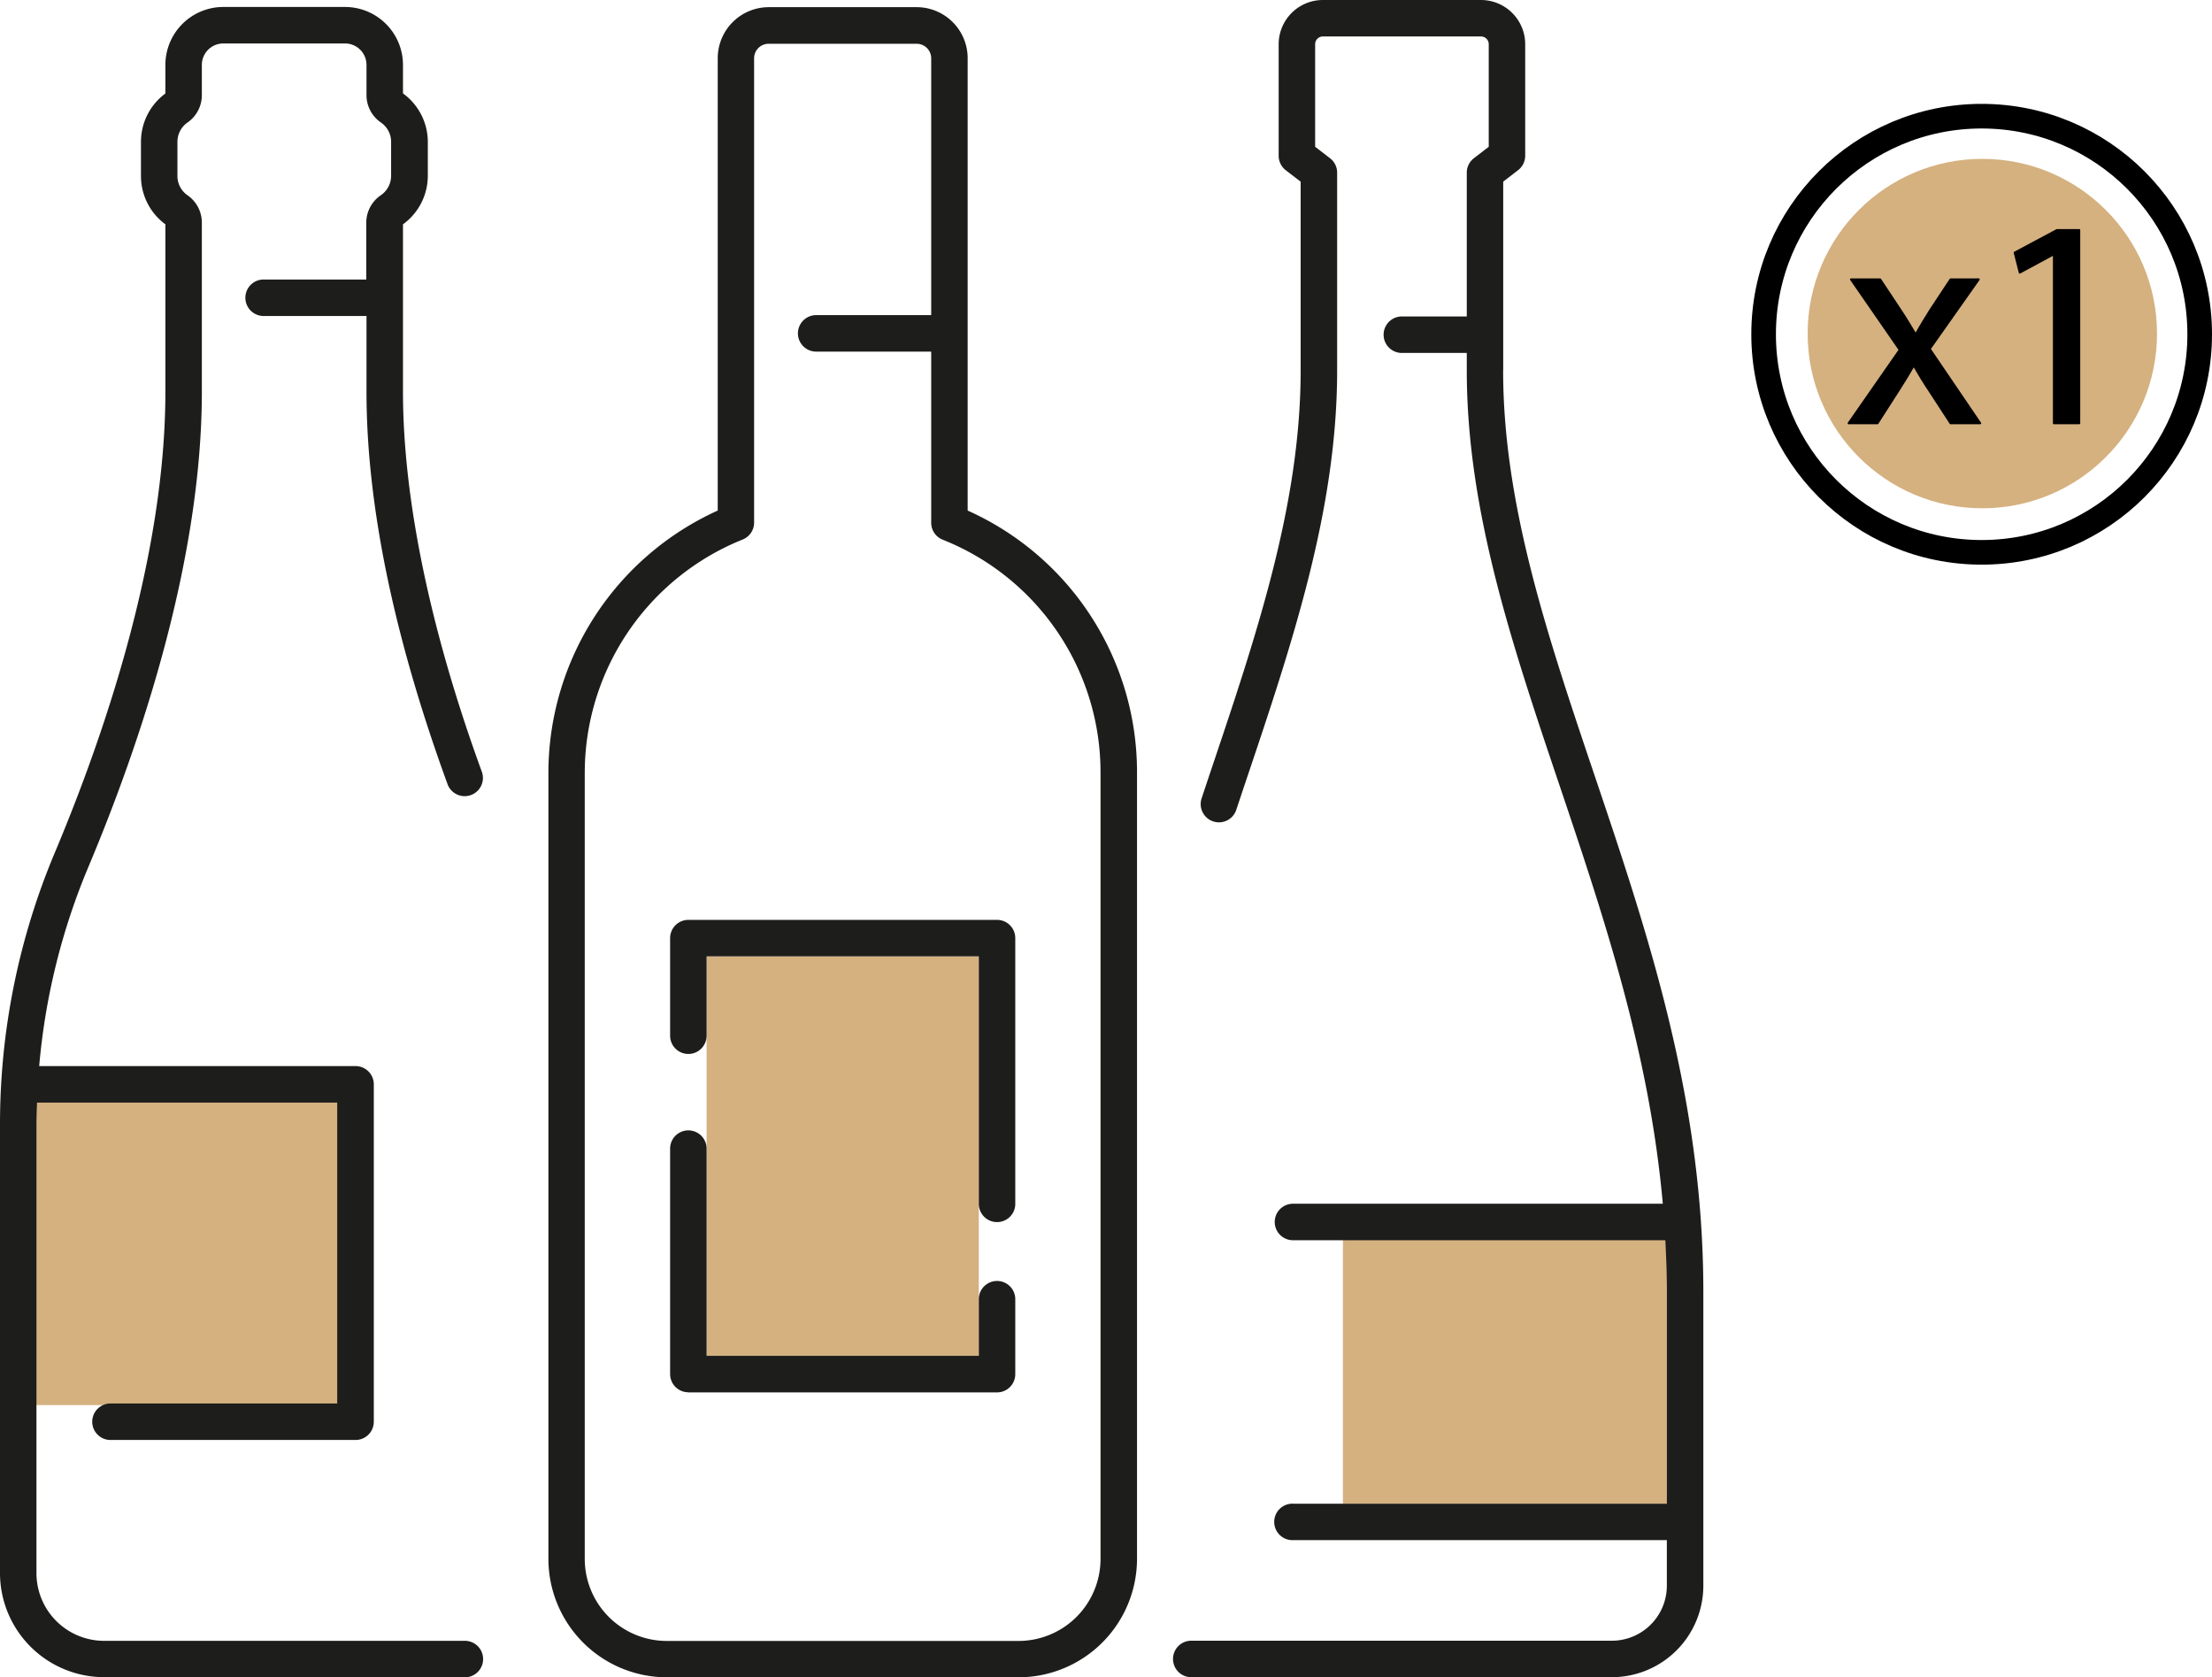
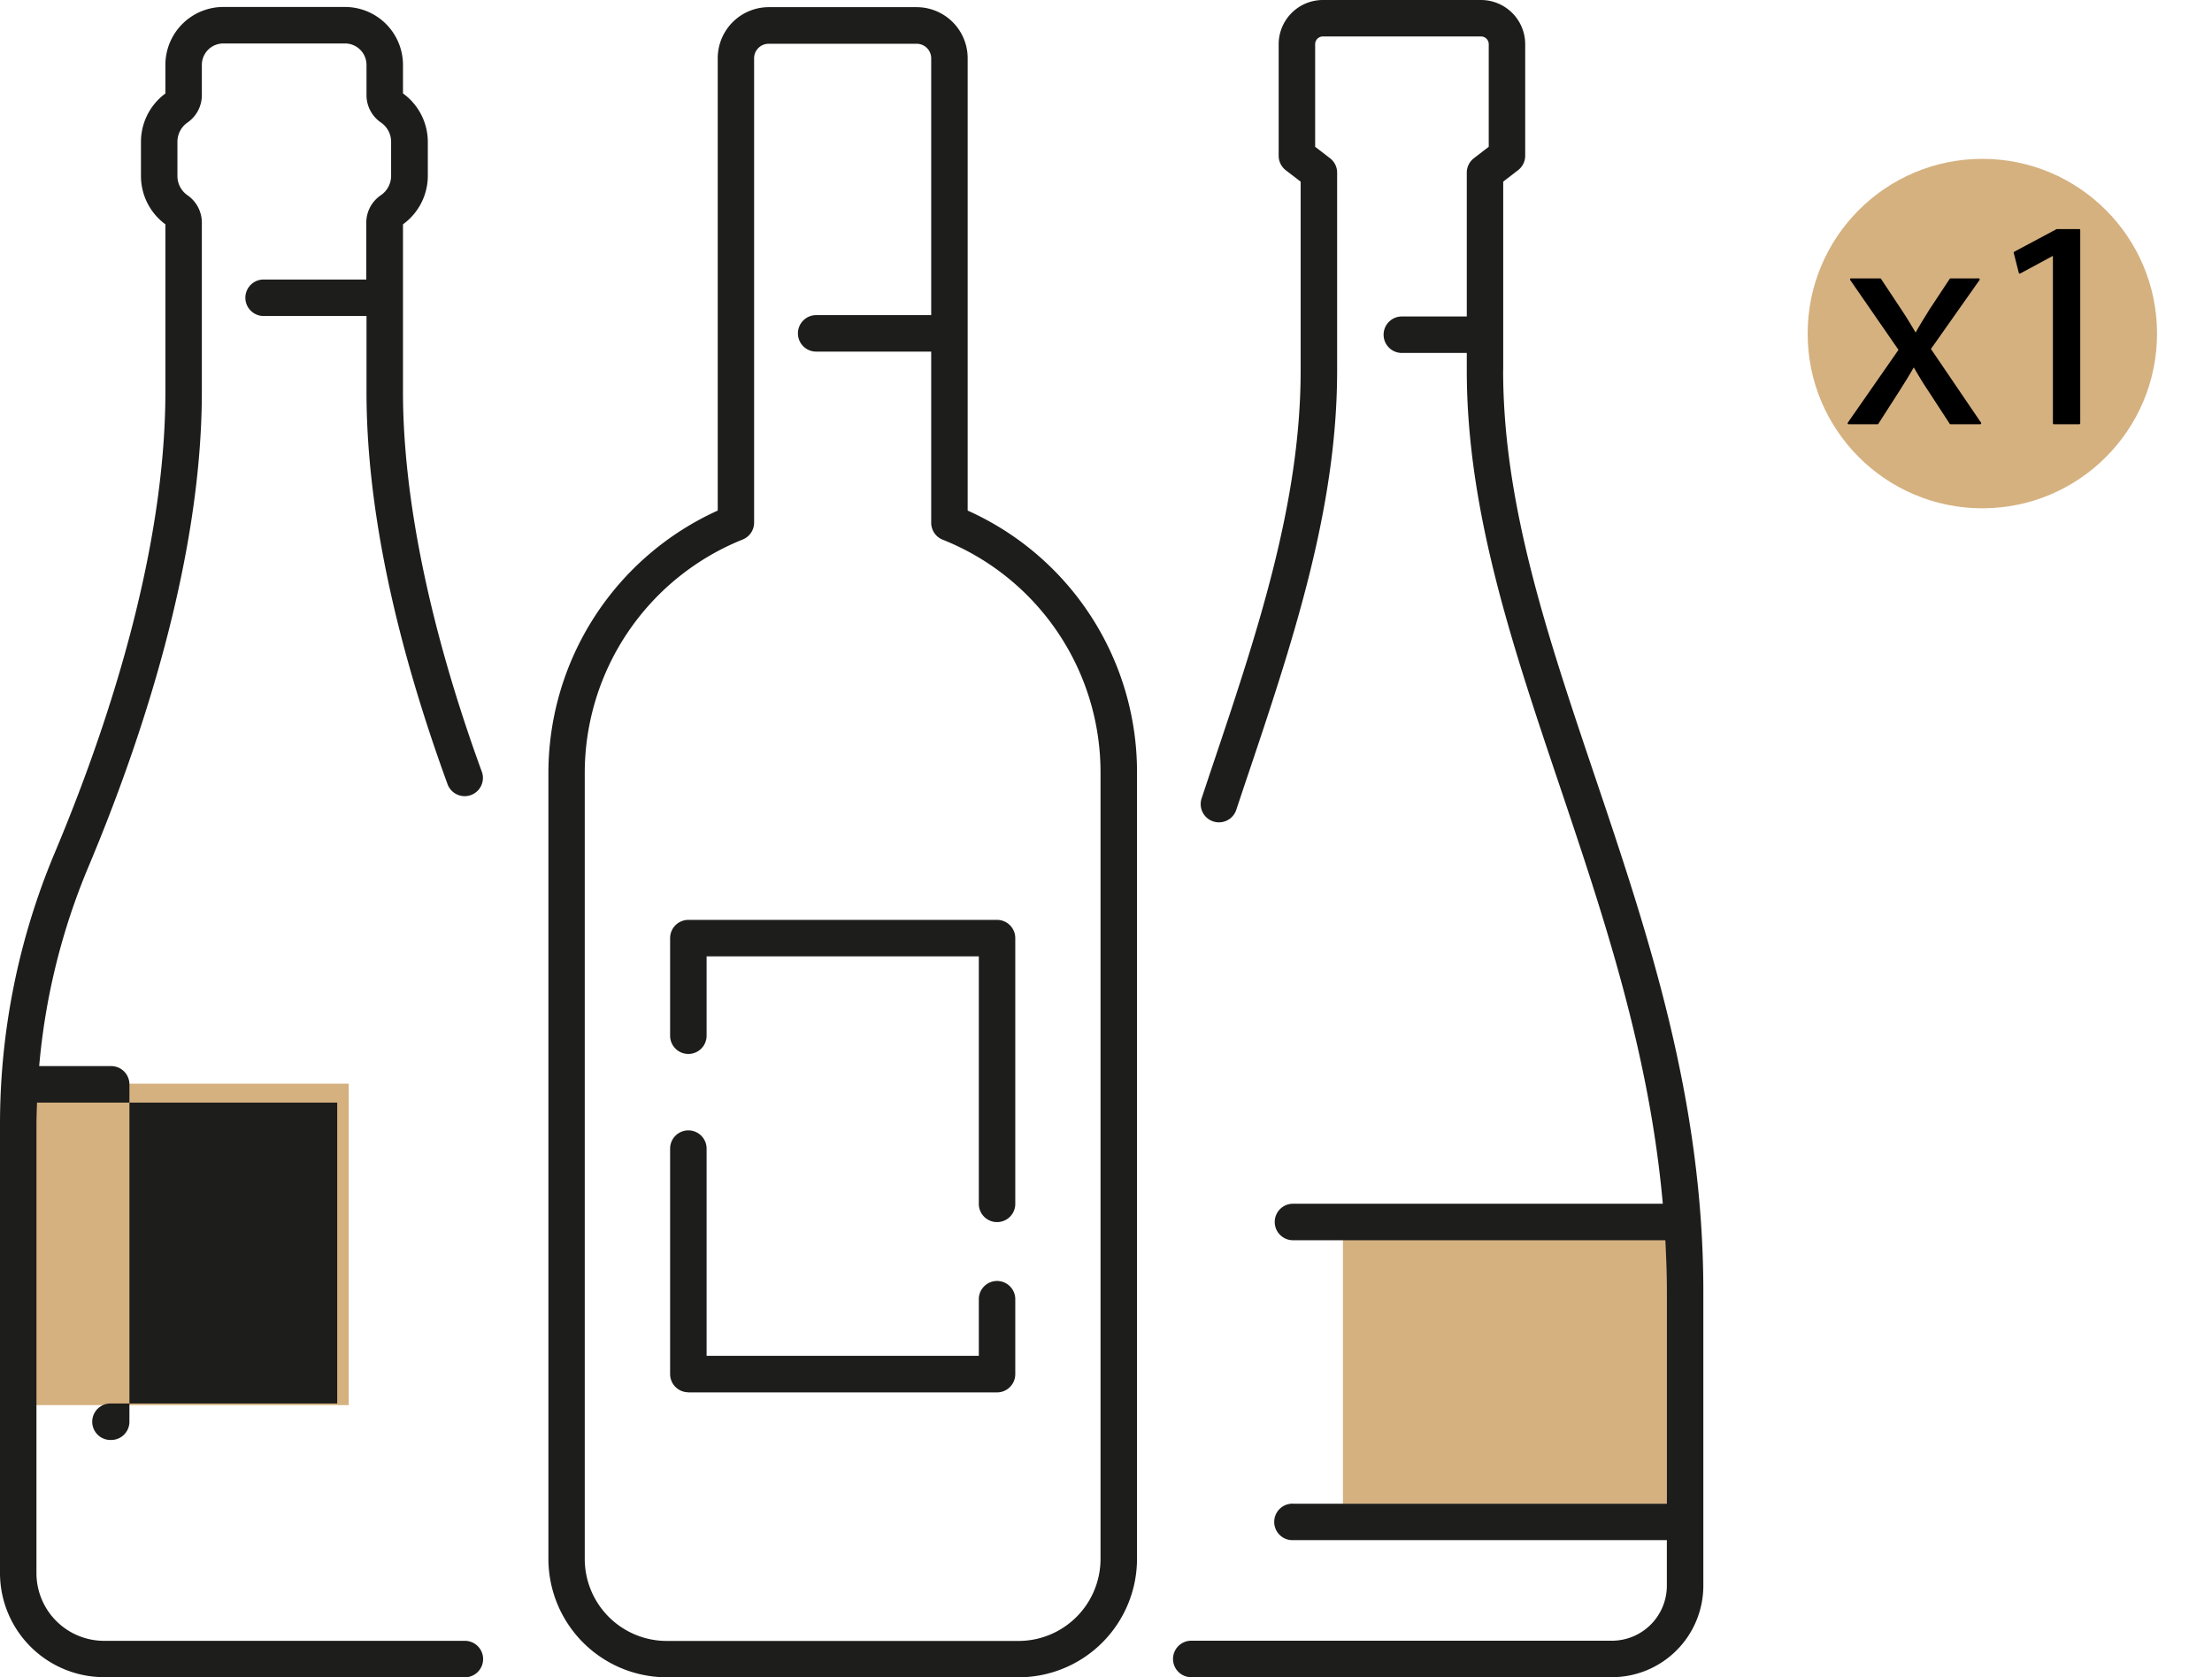
<svg xmlns="http://www.w3.org/2000/svg" viewBox="0 0 808.76 613.15">
  <defs>
    <style>.cls-1,.cls-5,.cls-6{fill:none;}.cls-2{fill:#d5b180;}.cls-3{fill:#1d1d1b;}.cls-4{clip-path:url(#clip-path);}.cls-5,.cls-6{stroke:#000;}.cls-5{stroke-miterlimit:10;stroke-width:9px;}.cls-6{stroke-linejoin:round;stroke-width:0.75px;}</style>
    <clipPath id="clip-path">
-       <rect id="SVGID" class="cls-1" x="636" y="33.66" width="177.07" height="177.07" />
-     </clipPath>
+       </clipPath>
  </defs>
  <g class="Calque_2" data-name="Calque 2">
    <g class="Calque_1-2" data-name="Calque 1">
      <rect class="cls-2" x="10" y="396.15" width="117.5" height="117.5" />
-       <rect class="cls-2" x="258.35" y="349.6" width="99.53" height="146.02" />
      <rect class="cls-2" x="491" y="446.48" width="118.44" height="103.23" />
      <path class="cls-3" d="M243.8,613.15H372.42a43.35,43.35,0,0,0,43.3-43.29V282.54a104.73,104.73,0,0,0-61.92-95.9V21.26A18.66,18.66,0,0,0,335.16,2.62H281.07a18.67,18.67,0,0,0-18.65,18.64V186.64a105.37,105.37,0,0,0-61.91,95.9V569.86a43.34,43.34,0,0,0,43.29,43.29m-30-330.61a92,92,0,0,1,57.73-85.31,6.66,6.66,0,0,0,4.19-6.18V21.26A5.31,5.31,0,0,1,281.07,16h54.09a5.32,5.32,0,0,1,5.31,5.31v93.89h-41.8a6.67,6.67,0,1,0,0,13.33h41.8v62.57a6.65,6.65,0,0,0,4.18,6.18,91.5,91.5,0,0,1,57.73,85.31V569.86a30,30,0,0,1-30,30H243.8a30,30,0,0,1-30-30Z" />
      <path class="cls-3" d="M251.68,385.28a6.67,6.67,0,0,0,6.67-6.67v-29h99.53v90.21a6.67,6.67,0,1,0,13.33,0V342.93a6.66,6.66,0,0,0-6.67-6.66H251.68a6.67,6.67,0,0,0-6.67,6.66v35.68a6.67,6.67,0,0,0,6.67,6.67" />
      <path class="cls-3" d="M251.68,509H364.54a6.67,6.67,0,0,0,6.67-6.67V474.68a6.67,6.67,0,0,0-13.33,0v20.94H258.35V419.89a6.67,6.67,0,0,0-13.34,0v82.4a6.67,6.67,0,0,0,6.67,6.67" />
-       <path class="cls-3" d="M169.71,613.15a6.67,6.67,0,1,0,0-13.33H38.05A24.75,24.75,0,0,1,13.33,575.1V411.53c0-2.84.11-5.66.21-8.47H123.29v110H40.65a6.67,6.67,0,1,0,0,13.33H130a6.67,6.67,0,0,0,6.67-6.67V396.39a6.67,6.67,0,0,0-6.67-6.67H14.33a241.71,241.71,0,0,1,17.92-72.65c19-45.14,41.55-112,41.55-173.88V81.39a12.16,12.16,0,0,0-5.23-10,8.57,8.57,0,0,1-3.7-7.05V51.84a8.57,8.57,0,0,1,3.7-7.06,12.15,12.15,0,0,0,5.23-10V23.72a7.84,7.84,0,0,1,7.83-7.83h44.5A7.84,7.84,0,0,1,134,23.72V34.77a12.12,12.12,0,0,0,5.17,9.94l.16.11A8.57,8.57,0,0,1,143,51.91V64.27a8.6,8.6,0,0,1-3.77,7.11,12.13,12.13,0,0,0-5.31,10v20.8H96.64a6.67,6.67,0,1,0,0,13.33H134v27.65c0,41.39,10,89.75,29.72,143.73a6.67,6.67,0,0,0,12.52-4.58c-18.91-51.76-28.9-99.88-28.9-139.15V82a21.91,21.91,0,0,0,9.08-17.76V51.91a21.92,21.92,0,0,0-9.08-17.76V23.72A21.2,21.2,0,0,0,126.13,2.55H81.63A21.19,21.19,0,0,0,60.47,23.72V34.18a21.93,21.93,0,0,0-8.93,17.66V64.35A21.91,21.91,0,0,0,60.47,82v61.19c0,59.7-22,124.71-40.52,168.72A255.93,255.93,0,0,0,0,411.53V575.1a38.09,38.09,0,0,0,38.05,38Z" />
+       <path class="cls-3" d="M169.71,613.15a6.67,6.67,0,1,0,0-13.33H38.05A24.75,24.75,0,0,1,13.33,575.1V411.53c0-2.84.11-5.66.21-8.47H123.29v110H40.65a6.67,6.67,0,1,0,0,13.33a6.67,6.67,0,0,0,6.67-6.67V396.39a6.67,6.67,0,0,0-6.67-6.67H14.33a241.71,241.71,0,0,1,17.92-72.65c19-45.14,41.55-112,41.55-173.88V81.39a12.16,12.16,0,0,0-5.23-10,8.57,8.57,0,0,1-3.7-7.05V51.84a8.57,8.57,0,0,1,3.7-7.06,12.15,12.15,0,0,0,5.23-10V23.72a7.84,7.84,0,0,1,7.83-7.83h44.5A7.84,7.84,0,0,1,134,23.72V34.77a12.12,12.12,0,0,0,5.17,9.94l.16.11A8.57,8.57,0,0,1,143,51.91V64.27a8.6,8.6,0,0,1-3.77,7.11,12.13,12.13,0,0,0-5.31,10v20.8H96.64a6.67,6.67,0,1,0,0,13.33H134v27.65c0,41.39,10,89.75,29.72,143.73a6.67,6.67,0,0,0,12.52-4.58c-18.91-51.76-28.9-99.88-28.9-139.15V82a21.91,21.91,0,0,0,9.08-17.76V51.91a21.92,21.92,0,0,0-9.08-17.76V23.72A21.2,21.2,0,0,0,126.13,2.55H81.63A21.19,21.19,0,0,0,60.47,23.72V34.18a21.93,21.93,0,0,0-8.93,17.66V64.35A21.91,21.91,0,0,0,60.47,82v61.19c0,59.7-22,124.71-40.52,168.72A255.93,255.93,0,0,0,0,411.53V575.1a38.09,38.09,0,0,0,38.05,38Z" />
      <path class="cls-3" d="M549.61,135.39v-69l5.44-4.18a6.69,6.69,0,0,0,2.6-5.29V16.16A16.18,16.18,0,0,0,541.49,0H483.67a16.18,16.18,0,0,0-16.16,16.16V56.94a6.69,6.69,0,0,0,2.6,5.29l5.44,4.18v69c0,48.91-16.13,96.75-33.2,147.4l-3,9A6.67,6.67,0,1,0,452,296.07l3-9c17.43-51.71,33.89-100.56,33.89-151.66V63.12a6.66,6.66,0,0,0-2.6-5.28l-5.44-4.18V16.16a2.83,2.83,0,0,1,2.83-2.83h57.82a2.83,2.83,0,0,1,2.82,2.83v37.5l-5.43,4.18a6.66,6.66,0,0,0-2.6,5.28v52.57h-24a6.67,6.67,0,0,0,0,13.33h24v6.37c0,51.1,16.46,99.94,33.89,151.65,16.22,48.14,32.86,97.68,37.78,153H473a6.67,6.67,0,1,0,0,13.33H608.89c.33,6.22.55,12.49.55,18.86v77.46H473A6.67,6.67,0,1,0,473,563H609.44v16.69a20.12,20.12,0,0,1-20.09,20.09H435.81a6.67,6.67,0,1,0,0,13.33H589.35a33.46,33.46,0,0,0,33.43-33.42V472.25c0-70.87-20.32-131.16-40-189.47-17.07-50.64-33.2-98.48-33.2-147.39" />
      <circle class="cls-2" cx="724.79" cy="121.94" r="63.87" />
      <g class="cls-4">
        <circle class="cls-5" cx="724.54" cy="122.19" r="79.72" />
      </g>
      <path d="M687.42,102.14l7.5,11.3c2,2.93,3.58,5.65,5.32,8.58h.33c1.74-3.15,3.47-5.86,5.21-8.69l7.39-11.19h10.32l-17.93,25.42L724,154.72H713.17l-7.71-11.84c-2.07-3-3.81-6-5.65-9.13h-.22c-1.74,3.15-3.58,6-5.54,9.13l-7.6,11.84H675.91l18.68-26.83-17.81-25.75Z" />
      <path d="M751,93h-.22l-12.27,6.62-1.85-7.27,15.43-8.26h8.15v70.61H751Z" />
      <path class="cls-6" d="M676.78,102.14l17.81,25.75-18.68,26.83h10.54l7.6-11.84c2-3.15,3.8-6,5.54-9.13h.22c1.85,3.15,3.58,6.08,5.65,9.13l7.71,11.84H724l-18.46-27.16,17.92-25.42H713.17l-7.39,11.19c-1.74,2.82-3.47,5.54-5.21,8.69h-.33c-1.74-2.93-3.36-5.65-5.32-8.58l-7.49-11.3Z" />
      <polygon class="cls-6" points="750.97 154.72 760.21 154.72 760.21 84.11 752.06 84.11 736.63 92.36 738.48 99.64 750.75 93.02 750.97 93.02 750.97 154.72" />
    </g>
  </g>
</svg>